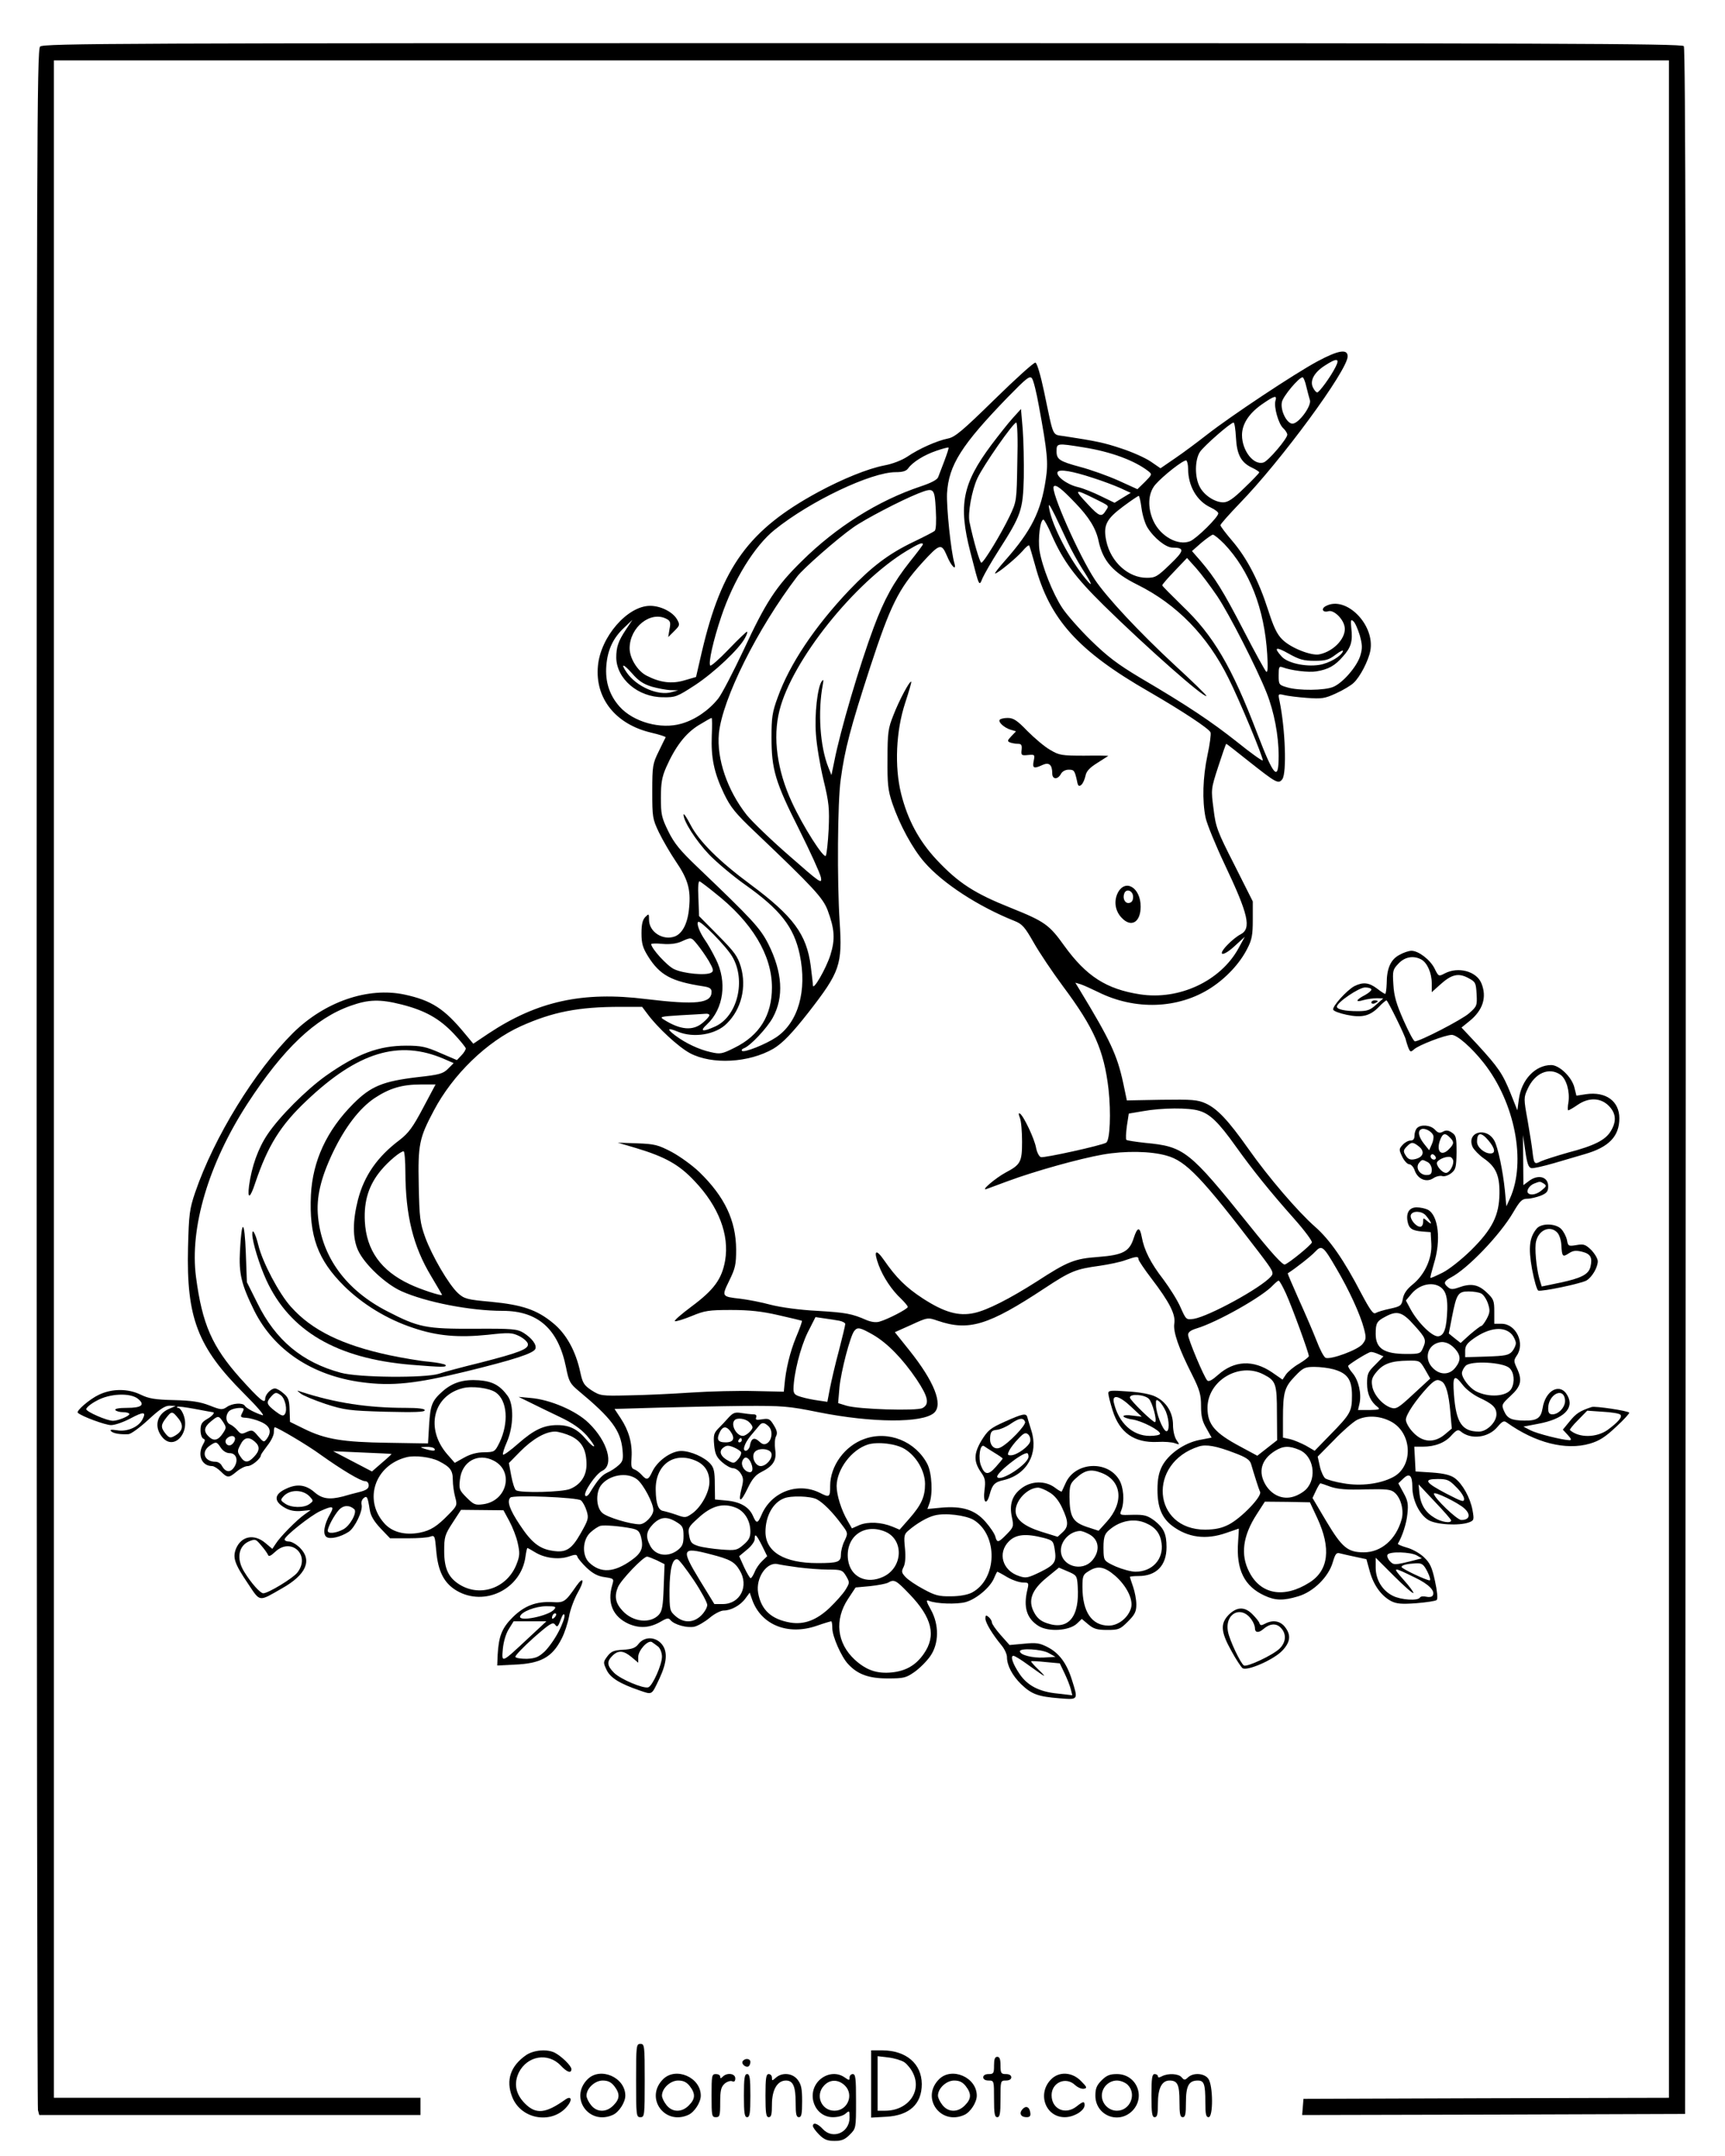
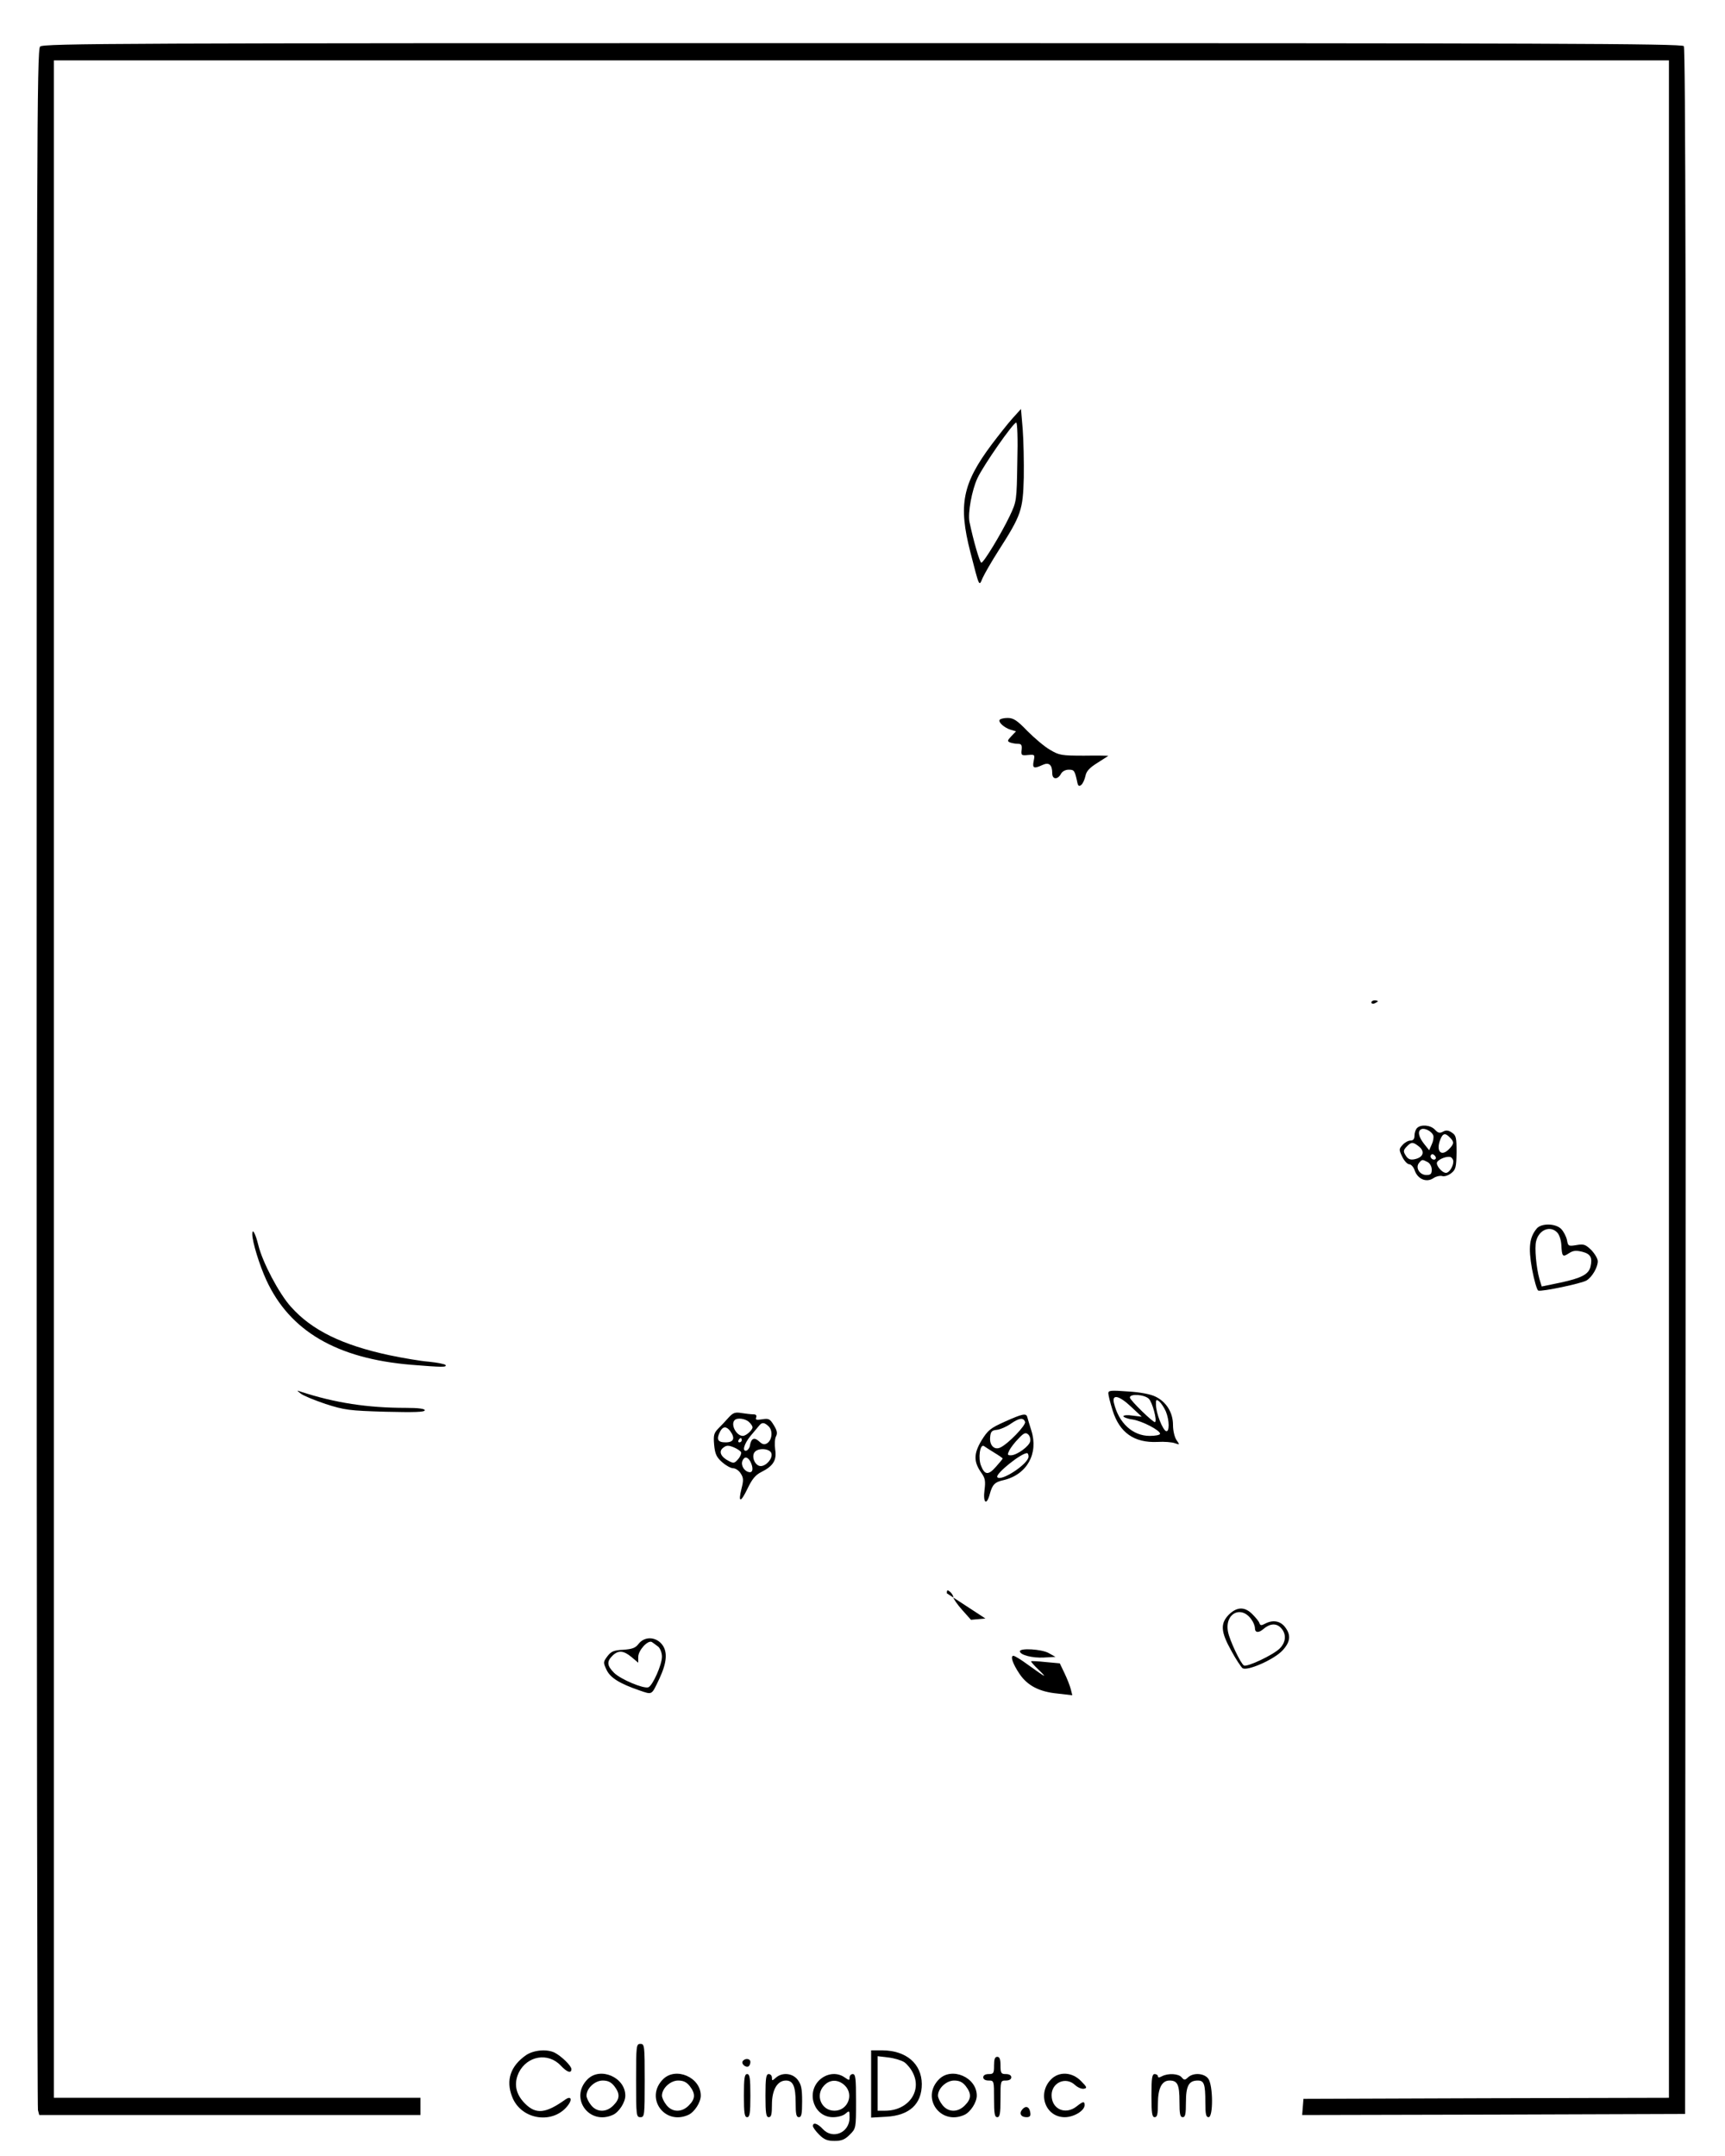
<svg xmlns="http://www.w3.org/2000/svg" version="1.0" width="800pt" height="1000pt" viewBox="0 0 800 1000" preserveAspectRatio="xMidYMid meet">
  <g transform="translate(0,1000) scale(0.1,-0.1)" fill="#000000" stroke="none">
    <path d="M186 9784 c-15 -14 -16 -462 -16 -4782 0 -2622 3 -4777 6 -4789 l6 -23 884 0 884 0 0 40 0 40 -850 0 -850 0 0 4725 0 4725 3745 0 3745 0 0 -4725 0 -4725 -847 -2 -848 -3 -3 -38 -3 -37 888 2 888 3 3 4789 c1 3532 -1 4792 -9 4802 -10 12 -628 14 -3810 14 -3439 0 -3799 -1 -3813 -16z" />
-     <path d="M6110 8324 c-106 -57 -401 -253 -511 -339 -46 -36 -113 -86 -150 -111 l-67 -46 -45 31 c-25 17 -85 44 -134 60 -80 27 -117 35 -268 58 -57 9 -47 -12 -93 207 -16 75 -32 131 -40 134 -7 2 -92 -75 -190 -171 -150 -147 -184 -175 -216 -181 -50 -10 -134 -47 -188 -84 -26 -17 -69 -34 -108 -41 -76 -15 -192 -62 -305 -123 -323 -175 -448 -348 -540 -741 l-27 -117 -55 -16 c-58 -17 -112 -10 -174 22 -42 21 -79 81 -79 127 0 98 98 176 172 136 17 -9 19 -17 13 -47 l-6 -37 28 28 c26 26 27 29 13 54 -20 35 -76 63 -125 63 -105 0 -230 -144 -242 -279 -14 -150 82 -270 246 -309 39 -9 70 -19 68 -22 -2 -3 -16 -32 -32 -65 -28 -57 -30 -67 -30 -185 0 -120 1 -128 31 -191 18 -37 53 -97 78 -134 56 -82 70 -130 62 -214 -6 -73 -31 -122 -68 -135 -55 -19 -118 22 -118 78 0 29 -1 29 -17 13 -13 -13 -18 -34 -18 -76 0 -47 6 -67 30 -106 55 -88 108 -117 258 -140 28 -4 37 -11 37 -25 0 -54 -70 -62 -303 -34 -295 37 -506 -10 -732 -160 l-70 -47 -40 48 c-95 115 -154 153 -279 180 -170 36 -370 -33 -517 -178 -177 -176 -366 -483 -454 -740 -26 -77 -29 -99 -33 -256 -8 -326 45 -462 259 -676 63 -63 99 -105 86 -101 -33 10 -75 32 -82 44 -9 15 -58 12 -83 -6 -21 -14 -27 -14 -80 7 -44 17 -82 23 -165 25 -87 2 -117 7 -154 25 -59 29 -133 29 -194 0 -43 -20 -108 -76 -98 -84 19 -17 128 -57 154 -57 18 0 58 14 90 31 62 33 75 32 55 -6 -19 -35 -72 -57 -117 -49 -27 4 -35 3 -28 -4 10 -11 43 -16 81 -14 12 1 53 31 92 67 53 49 77 65 98 65 l29 -1 -32 -14 c-55 -24 -70 -81 -32 -129 55 -70 137 22 97 109 -6 14 -16 25 -21 25 -6 0 -8 2 -5 5 2 3 39 -2 82 -10 43 -8 80 -15 82 -15 14 0 -1 -18 -26 -32 -24 -14 -30 -24 -30 -52 0 -19 6 -36 13 -39 9 -3 9 -9 -1 -26 -28 -49 -7 -101 42 -101 8 0 26 -11 40 -25 31 -31 37 -31 74 0 17 14 39 25 51 25 19 0 61 35 61 51 0 3 14 23 30 44 17 21 30 48 30 61 0 13 2 24 4 24 12 0 154 -84 211 -126 101 -72 188 -124 208 -124 10 0 17 -8 17 -20 0 -14 -11 -22 -42 -30 -24 -6 -59 -15 -78 -21 -63 -16 -97 -11 -133 21 -40 34 -81 39 -132 14 -56 -26 -56 -59 -1 -89 21 -12 47 -16 75 -13 l42 4 -28 -20 c-37 -26 -115 -105 -134 -136 l-16 -24 -32 27 c-52 44 -111 33 -136 -25 -17 -42 -8 -70 55 -163 58 -87 48 -85 158 -22 112 63 141 130 83 188 -16 16 -39 29 -50 29 -12 0 -21 4 -21 10 0 15 121 111 165 131 59 27 67 24 46 -13 -27 -47 -35 -92 -18 -106 16 -13 65 -2 104 23 29 19 67 99 60 126 -3 10 1 23 9 30 16 13 19 8 29 -55 4 -27 20 -53 50 -85 l44 -46 83 0 c46 0 92 3 104 8 20 7 21 3 27 -64 8 -97 36 -152 95 -187 130 -76 299 8 319 158 3 22 7 40 9 40 2 0 18 -9 36 -20 44 -27 108 -35 154 -20 32 11 39 11 42 -1 3 -8 22 -31 43 -51 28 -26 51 -39 83 -43 44 -7 44 -7 35 -38 -24 -83 4 -146 77 -179 52 -22 98 -19 151 12 27 16 34 16 43 5 18 -21 77 -37 110 -30 17 4 48 22 71 41 22 19 52 34 65 34 34 0 78 24 101 56 l20 27 11 -32 c41 -117 165 -168 299 -122 34 12 65 21 68 21 3 0 5 -15 5 -32 0 -38 42 -133 73 -166 44 -48 96 -67 184 -67 75 0 85 3 124 30 24 17 57 50 73 73 41 58 42 146 3 216 -22 39 -23 47 -9 41 34 -14 128 -17 170 -6 50 14 114 68 132 111 7 17 14 30 15 30 2 0 23 -11 46 -25 24 -14 57 -25 73 -25 27 0 28 -2 21 -32 -20 -82 -4 -135 52 -170 46 -28 141 -22 177 11 l23 22 31 -26 c24 -20 40 -25 87 -25 53 0 60 3 96 39 32 32 39 46 39 79 0 22 -7 59 -15 82 -8 23 -15 44 -15 46 0 2 18 4 40 4 83 0 130 49 130 134 0 62 -13 89 -56 123 -33 24 -46 28 -100 27 -63 -2 -63 -2 -53 23 15 40 10 106 -11 140 -55 91 -203 82 -247 -14 -10 -21 -18 -40 -19 -41 -2 -2 -16 6 -33 19 -44 32 -109 31 -155 -5 -42 -32 -56 -74 -43 -134 9 -42 7 -46 -24 -78 -39 -40 -45 -41 -53 -11 -3 13 -24 44 -46 69 -48 55 -107 74 -206 65 l-63 -6 9 25 c17 44 12 141 -9 183 -55 106 -181 157 -292 117 -91 -32 -159 -125 -159 -218 0 -53 -3 -55 -48 -32 -103 51 -226 4 -271 -104 -17 -39 -23 -40 -39 -3 -18 41 -58 65 -122 71 l-54 5 -1 71 c0 57 -4 76 -20 94 -27 31 -92 60 -136 60 -46 0 -109 -45 -133 -94 -19 -41 -26 -44 -51 -16 -10 11 -25 22 -34 25 -13 4 -15 15 -12 56 4 64 -13 124 -50 180 l-29 44 203 6 c111 3 290 7 397 8 180 1 207 -1 345 -29 250 -50 484 -51 537 -3 43 39 0 146 -114 289 l-68 85 76 34 c76 35 77 35 123 19 144 -49 234 -22 496 151 121 80 145 89 255 104 41 6 95 17 119 26 51 18 61 19 61 4 0 -5 27 -46 60 -89 84 -110 113 -167 106 -209 -6 -38 20 -114 83 -238 35 -70 41 -92 41 -144 0 -48 6 -72 25 -104 l24 -43 -57 -11 c-71 -14 -144 -66 -173 -122 -15 -30 -21 -60 -21 -109 0 -81 20 -130 68 -167 73 -55 157 -66 251 -33 32 11 58 20 58 20 1 0 -1 -27 -3 -60 -10 -131 29 -208 123 -251 50 -23 86 -24 156 -3 70 21 140 89 160 158 12 40 17 46 34 41 11 -3 43 -10 71 -16 l51 -11 16 -58 c18 -64 54 -113 100 -137 25 -12 48 -14 116 -9 47 4 89 10 94 15 6 6 2 42 -8 88 -14 64 -23 84 -52 111 -19 18 -55 38 -79 44 -24 7 -43 15 -41 18 21 36 40 94 44 138 5 46 2 62 -18 98 l-24 44 22 21 c29 29 43 17 43 -38 0 -60 32 -127 74 -153 36 -22 143 -28 189 -11 23 9 24 12 16 57 -11 58 -46 121 -82 148 -19 14 -49 22 -105 26 l-77 5 -3 58 -3 57 39 0 c57 0 104 18 134 53 22 24 30 28 42 18 47 -40 129 -30 171 21 22 26 30 30 43 20 133 -95 274 -130 385 -98 44 13 71 30 122 78 36 33 63 63 61 66 -10 9 -157 31 -174 26 -55 -18 -73 -30 -102 -66 l-32 -39 23 -25 c16 -17 18 -24 8 -24 -34 1 -150 30 -181 46 l-33 17 68 13 c119 22 170 72 136 132 -33 60 -102 25 -115 -60 -8 -46 -26 -58 -86 -57 -59 1 -78 10 -93 45 -12 28 -11 31 31 70 49 45 55 73 28 130 -14 30 -14 35 0 56 40 57 -3 148 -70 148 l-34 0 0 56 c0 52 -3 59 -36 90 -39 37 -73 43 -130 22 -26 -9 -36 -9 -48 1 -23 19 -20 28 13 46 77 40 227 196 289 302 31 53 41 63 65 63 15 0 43 7 62 14 29 12 35 20 35 44 0 45 -48 57 -91 23 l-24 -18 -1 116 -1 116 11 -75 c8 -56 15 -76 28 -78 9 -2 56 9 105 23 48 14 113 33 143 42 111 32 160 82 160 166 0 80 -63 125 -154 112 l-45 -7 -10 40 c-13 48 -70 102 -107 102 -74 0 -138 -68 -150 -158 l-7 -52 -31 78 c-37 92 -57 121 -154 227 l-74 79 37 30 c62 50 82 111 55 176 -23 55 -107 78 -170 45 -28 -15 -29 -14 -47 23 -20 40 -74 82 -107 82 -12 0 -37 -8 -56 -19 -40 -21 -59 -62 -59 -133 -1 -27 -4 -48 -7 -48 -3 0 -20 11 -38 25 -37 28 -65 31 -105 11 -35 -19 -103 -94 -98 -109 2 -7 30 -17 63 -24 71 -15 108 -5 149 37 16 17 32 30 35 30 6 0 90 -171 90 -184 0 -2 5 -17 10 -32 10 -25 12 -25 28 -11 22 20 145 67 175 67 25 0 93 -60 148 -130 145 -184 198 -459 122 -628 l-17 -37 -7 75 c-9 89 -32 198 -48 228 -37 69 -133 41 -101 -29 7 -13 29 -36 50 -51 57 -39 75 -79 74 -163 -1 -102 -33 -166 -132 -264 -45 -44 -102 -89 -132 -104 -30 -15 -55 -26 -56 -24 -2 2 6 31 16 66 34 108 21 224 -28 250 -12 6 -35 11 -52 11 -34 0 -50 -25 -42 -66 6 -32 21 -42 67 -46 l40 -3 3 -54 c4 -68 -31 -144 -87 -189 -26 -21 -41 -42 -45 -66 -6 -32 -10 -35 -59 -46 -29 -6 -59 -15 -67 -20 -11 -7 -25 12 -68 93 -79 152 -144 246 -212 306 -80 70 -218 231 -310 362 -94 133 -144 186 -198 211 -38 17 -62 19 -205 17 l-161 -3 -17 81 c-28 130 -61 200 -202 432 l-20 33 24 -7 c13 -4 50 -21 81 -36 172 -86 373 -79 524 19 72 47 134 114 168 181 22 42 26 64 26 135 l0 85 -85 169 c-80 157 -87 176 -97 260 -12 91 -12 92 22 197 19 58 35 105 37 105 2 0 48 -36 103 -80 129 -102 139 -108 157 -84 21 29 14 233 -13 363 -7 33 -7 34 22 27 16 -4 63 -10 105 -13 69 -5 83 -3 135 21 33 15 70 37 82 49 30 28 68 102 77 148 23 121 -113 258 -206 208 -24 -12 -15 -32 12 -24 23 7 65 -31 74 -68 13 -50 -45 -117 -116 -132 -37 -8 -134 30 -172 69 -25 24 -41 59 -66 137 -43 134 -97 239 -166 320 -30 35 -55 68 -55 73 0 5 40 50 88 100 192 197 502 619 502 683 0 36 -43 29 -140 -23z m84 -26 c-23 -46 -76 -118 -85 -118 -5 0 -13 9 -19 21 -17 31 3 70 52 102 58 38 73 36 52 -5z m-1376 -181 c40 -217 44 -263 32 -340 -22 -149 -67 -239 -188 -376 -30 -34 -51 -61 -47 -61 12 0 97 70 127 104 14 17 28 29 31 26 2 -3 14 -43 27 -90 67 -252 199 -399 530 -589 152 -88 278 -171 284 -188 3 -7 -3 -55 -14 -105 -22 -104 -25 -211 -9 -290 6 -29 46 -127 89 -218 110 -232 125 -297 73 -324 -16 -8 -43 -30 -61 -49 -50 -52 -21 -56 34 -5 l47 43 -29 -53 c-83 -152 -275 -242 -457 -214 -156 24 -249 84 -351 225 -70 98 -91 113 -248 176 -168 67 -243 115 -345 224 -82 88 -134 186 -164 306 -31 125 -24 290 19 421 17 52 30 96 28 98 -7 6 -57 -88 -83 -156 -24 -60 -27 -80 -27 -202 -1 -116 2 -145 22 -205 34 -100 94 -211 149 -274 86 -99 251 -206 419 -273 35 -14 47 -28 88 -100 26 -46 87 -137 136 -203 144 -193 190 -297 211 -477 12 -109 7 -237 -11 -248 -21 -13 -289 -72 -303 -67 -8 3 -18 22 -22 43 -7 41 -58 149 -75 159 -7 4 -7 -2 0 -20 6 -15 10 -64 10 -111 0 -94 -7 -106 -77 -143 -46 -25 -118 -86 -88 -76 11 4 56 21 100 37 127 47 332 104 440 123 103 18 222 16 295 -5 91 -25 163 -101 429 -449 67 -88 70 -95 55 -112 -48 -54 -287 -184 -357 -196 -36 -5 -36 -5 -62 53 -14 33 -51 91 -80 130 -59 76 -89 136 -100 197 -9 48 -20 47 -37 -5 -20 -63 -49 -79 -165 -88 -110 -8 -142 -21 -285 -114 -124 -79 -229 -133 -290 -146 -72 -16 -139 3 -239 68 -78 51 -123 96 -179 177 -39 56 -50 45 -25 -23 21 -56 61 -116 104 -156 17 -17 31 -33 31 -38 0 -9 -92 -57 -131 -68 -16 -5 -38 -2 -60 7 -68 30 -96 35 -229 43 -80 4 -168 16 -215 28 -44 12 -107 24 -140 28 -89 10 -89 10 -53 84 28 57 32 75 32 145 -1 134 -53 244 -170 358 -32 31 -90 73 -129 94 -63 33 -79 37 -160 40 l-90 3 85 -25 c136 -41 200 -77 272 -154 111 -117 161 -248 141 -367 -15 -86 -51 -136 -156 -214 -48 -36 -83 -66 -77 -68 6 -2 41 9 78 24 60 25 79 28 182 28 85 0 142 -6 220 -24 58 -13 107 -25 109 -26 2 -2 -10 -36 -27 -76 -28 -68 -48 -150 -54 -223 l-3 -30 -135 3 c-74 2 -207 -1 -295 -7 -88 -6 -218 -12 -290 -13 -126 -3 -131 -2 -171 23 -36 24 -42 34 -53 85 -21 98 -65 178 -127 228 -74 61 -142 84 -287 98 -112 10 -124 14 -153 40 -43 40 -120 172 -152 259 -24 67 -27 90 -30 241 -4 190 2 219 70 347 88 167 246 320 403 391 149 67 268 90 462 90 l101 0 24 -32 c47 -64 144 -154 198 -183 102 -54 273 -45 387 21 43 26 87 72 163 169 146 188 157 220 144 420 -12 185 -10 554 5 660 19 140 45 239 137 522 94 287 131 361 239 481 84 92 91 94 117 33 19 -47 46 -73 34 -33 -16 56 -37 258 -34 324 8 131 67 224 282 446 87 89 102 101 112 87 7 -9 21 -66 32 -128z m1240 91 c6 -24 13 -52 17 -64 8 -27 -52 -109 -81 -109 -26 0 -57 61 -49 100 5 27 79 115 96 115 4 0 12 -19 17 -42z m-143 -67 c-8 -28 14 -107 36 -127 10 -9 19 -23 19 -30 0 -19 -88 -122 -110 -129 -46 -15 -100 55 -100 127 0 50 31 99 90 141 60 42 74 46 65 18z m-183 -171 c4 -79 24 -116 76 -140 17 -8 32 -18 32 -21 0 -3 -31 -36 -69 -72 -52 -51 -76 -67 -98 -67 -39 0 -89 33 -109 72 -24 45 -23 125 1 162 19 28 142 136 156 136 4 0 9 -31 11 -70z m-707 -45 c127 -20 237 -61 300 -110 19 -15 18 -16 -15 -50 l-35 -34 -88 40 c-49 22 -130 51 -180 64 -92 25 -107 34 -107 71 0 39 1 39 125 19z m-645 -62 c-12 -32 -25 -66 -29 -76 -4 -12 -33 -27 -81 -43 -198 -66 -393 -189 -553 -348 -118 -116 -166 -190 -267 -408 -50 -106 -103 -208 -119 -228 -44 -55 -107 -98 -169 -116 -97 -29 -225 7 -289 79 -47 53 -67 116 -61 190 6 74 32 129 84 177 l37 35 -30 -45 c-36 -54 -45 -81 -45 -131 2 -98 101 -183 217 -183 57 -1 65 2 148 56 91 60 206 169 232 219 9 16 13 29 9 29 -3 0 -42 -37 -85 -82 -43 -45 -82 -79 -85 -75 -10 10 14 118 51 227 56 168 154 328 248 403 165 133 447 267 561 267 32 0 49 5 58 18 21 29 74 62 130 81 29 10 55 17 57 15 2 -2 -7 -29 -19 -61z m1130 -36 c0 -81 40 -151 105 -181 19 -9 35 -21 35 -27 0 -18 -100 -116 -130 -129 -56 -23 -138 22 -171 94 -28 62 -25 127 8 167 36 42 134 119 145 113 4 -3 8 -20 8 -37z m-440 -44 c41 -13 97 -34 124 -46 l50 -23 -38 -23 -37 -23 -62 30 c-34 17 -83 37 -109 43 -51 12 -103 52 -93 70 9 14 68 4 165 -28z m-84 -115 c64 -66 97 -119 109 -178 20 -92 67 -146 180 -202 183 -91 325 -237 422 -433 51 -101 165 -376 159 -382 -3 -3 -56 35 -118 85 -120 95 -230 169 -448 297 -107 64 -153 99 -231 175 -53 52 -113 120 -133 151 -44 67 -93 191 -105 265 -8 55 3 144 18 144 4 0 22 -33 39 -73 53 -120 109 -195 241 -325 204 -200 466 -431 476 -420 2 2 -64 67 -147 143 -167 155 -315 314 -370 396 -74 112 -208 415 -191 433 10 10 36 -10 99 -76z m-646 -33 c3 -53 1 -92 -5 -97 -5 -5 -50 -28 -100 -52 -114 -55 -191 -113 -298 -225 -158 -167 -275 -341 -330 -495 -26 -70 -29 -95 -29 -187 0 -147 17 -206 127 -424 52 -104 98 -205 102 -224 6 -33 -1 -28 -147 100 -85 74 -173 159 -197 189 -90 114 -140 261 -129 378 16 160 178 485 363 728 27 36 184 174 259 227 53 38 222 126 302 158 74 29 76 27 82 -76z m733 54 c76 -38 71 -33 55 -58 -19 -31 -30 -27 -82 29 -67 71 -64 74 27 29z m221 -46 c4 -31 16 -71 27 -89 30 -49 86 -94 117 -94 57 0 55 -14 -12 -78 -59 -57 -68 -62 -108 -62 -85 0 -166 73 -187 169 -16 74 -1 103 78 162 36 27 69 49 72 49 3 0 9 -26 13 -57z m-342 -159 c15 -32 45 -87 67 -122 46 -71 53 -92 16 -47 -73 88 -155 245 -169 325 -5 29 0 23 27 -31 17 -36 44 -92 59 -125z m725 -6 c118 -124 187 -301 200 -513 4 -63 2 -87 -5 -80 -6 6 -53 91 -104 190 -98 189 -133 244 -199 322 l-41 47 43 38 c24 20 49 38 54 38 6 0 29 -19 52 -42z m-1397 -3 c0 -3 -27 -39 -60 -80 -76 -96 -119 -174 -168 -305 -65 -174 -155 -478 -183 -622 l-13 -63 -14 35 c-39 96 -50 259 -26 385 4 22 3 26 -5 15 -20 -28 -34 -154 -27 -245 3 -49 19 -145 35 -212 26 -107 28 -134 24 -230 -3 -59 -9 -114 -13 -122 -9 -16 -106 136 -157 247 -69 148 -90 301 -58 427 58 231 347 593 590 740 56 34 75 41 75 30z m1365 -240 c57 -85 184 -335 229 -448 35 -88 56 -199 56 -293 0 -122 -22 -98 -100 106 -117 307 -203 453 -346 589 -51 50 -94 93 -94 96 0 4 26 34 58 67 l57 60 43 -48 c24 -27 67 -85 97 -129z m661 -181 c12 -44 13 -60 3 -94 -15 -51 -82 -128 -126 -146 -40 -17 -162 -18 -214 -2 -38 11 -39 13 -39 56 0 38 2 43 18 37 40 -15 120 -25 157 -19 55 9 86 26 123 69 38 42 46 71 39 131 -4 37 -2 43 9 33 8 -6 21 -36 30 -65z m-210 -119 c52 0 66 4 99 29 21 16 36 23 33 15 -8 -23 -65 -56 -110 -63 -65 -10 -149 9 -175 40 -38 42 -26 46 34 12 48 -27 69 -33 119 -33z m-3073 -120 c28 -8 67 -15 86 -16 l36 -1 -29 -8 c-63 -19 -164 25 -209 90 -31 45 -17 43 24 -3 30 -35 53 -50 92 -62z m278 -227 c-4 -101 10 -171 56 -268 31 -64 51 -90 146 -180 269 -256 313 -304 335 -361 33 -89 36 -135 13 -209 -21 -65 -81 -168 -81 -140 0 8 -5 48 -10 89 -19 148 -82 232 -280 379 -146 108 -239 201 -278 277 -17 33 -31 54 -32 47 -1 -30 58 -122 119 -186 36 -37 111 -100 166 -139 164 -116 227 -197 254 -325 35 -167 -7 -314 -109 -383 -49 -33 -150 -73 -159 -63 -3 4 1 9 9 12 29 10 107 93 134 142 52 95 45 210 -21 342 -38 74 -73 112 -325 353 -85 81 -111 113 -139 170 -31 63 -34 79 -34 155 0 68 5 96 24 140 43 97 89 157 149 195 31 19 59 35 62 35 3 0 3 -37 1 -82z m15 -730 c172 -135 264 -288 264 -438 0 -130 -58 -223 -174 -280 -58 -29 -66 -30 -110 -20 -54 12 -116 41 -164 77 -41 31 -37 38 11 18 74 -31 177 -14 228 38 67 66 92 168 65 262 -15 50 -29 69 -106 147 l-88 89 -3 84 c-3 53 0 81 6 77 6 -3 38 -27 71 -54z m80 -295 c65 -110 24 -277 -79 -324 -60 -27 -74 -23 -38 10 77 72 94 197 41 302 -16 33 -39 73 -50 88 -25 36 -41 77 -32 85 9 10 130 -113 158 -161z m-162 56 c14 -17 38 -51 53 -76 21 -37 24 -47 12 -54 -22 -15 -130 -5 -173 16 -32 15 -105 95 -106 116 0 3 24 4 53 1 33 -3 65 1 87 11 47 21 45 21 74 -14z m3357 -69 c28 -15 49 -63 49 -111 l0 -41 40 36 c52 47 84 54 129 30 34 -18 36 -22 39 -75 3 -54 1 -57 -35 -89 -34 -30 -228 -130 -251 -130 -6 0 -29 44 -53 98 -33 75 -44 112 -47 165 -4 64 -3 70 24 98 29 31 69 38 105 19z m-231 -140 c0 -5 -13 -16 -29 -25 -43 -22 -48 -36 -9 -24 18 5 46 9 63 9 l30 -1 -33 -29 c-27 -25 -41 -30 -85 -30 -59 0 -97 8 -97 21 0 19 102 89 131 89 16 0 29 -4 29 -10z m-4498 -69 c110 -28 175 -65 241 -134 31 -33 57 -65 57 -70 0 -6 -9 -21 -21 -33 l-20 -21 -77 33 c-66 29 -88 34 -158 34 -127 0 -227 -37 -373 -140 -91 -65 -215 -189 -270 -271 -44 -65 -74 -150 -86 -239 -8 -65 5 -59 29 14 58 172 117 267 238 381 238 226 428 283 636 194 l46 -20 -26 -26 c-23 -23 -40 -28 -141 -39 -161 -19 -217 -42 -298 -123 -124 -124 -189 -266 -197 -423 -9 -191 31 -301 154 -423 85 -84 199 -154 320 -194 112 -38 210 -46 347 -32 98 11 112 10 145 -6 20 -10 38 -26 40 -36 5 -24 -40 -41 -223 -88 -82 -20 -168 -43 -190 -51 -64 -20 -373 -18 -455 5 -178 48 -302 151 -386 322 l-49 98 -5 136 c-6 155 -19 161 -27 11 -6 -108 6 -157 67 -281 92 -182 268 -299 497 -330 141 -19 251 -7 485 50 224 55 313 84 321 105 7 19 -17 50 -55 74 -30 18 -50 20 -228 19 -225 -1 -259 6 -404 81 -191 98 -303 251 -321 438 -9 90 12 179 69 299 56 117 123 204 192 251 71 47 129 64 216 64 l68 0 -58 -109 c-47 -89 -67 -116 -108 -148 -104 -78 -165 -166 -194 -278 -25 -99 -25 -177 0 -233 29 -65 128 -158 202 -191 114 -51 319 -91 469 -91 164 0 258 -84 294 -262 13 -66 19 -76 57 -108 154 -128 196 -184 205 -274 4 -45 2 -54 -18 -72 -13 -12 -37 -28 -54 -35 -26 -13 -43 -33 -81 -95 -7 -11 -15 -16 -19 -12 -13 12 48 102 78 116 56 27 25 137 -63 222 -58 57 -180 109 -270 116 l-55 5 55 -27 c30 -15 92 -45 138 -67 57 -27 95 -54 123 -85 21 -25 37 -48 34 -50 -3 -3 -19 11 -36 31 -40 48 -77 67 -134 67 -63 0 -108 -21 -182 -86 -35 -31 -67 -54 -70 -51 -3 4 5 30 18 59 31 72 33 174 3 214 -36 49 -70 67 -133 72 -71 5 -121 -10 -167 -50 -51 -45 -58 -64 -64 -158 l-5 -85 -185 3 c-210 3 -291 16 -390 65 l-65 32 -2 55 c-1 46 -6 59 -28 77 -14 13 -32 23 -40 23 -18 0 -45 -28 -45 -47 0 -27 -24 -7 -116 95 -130 146 -176 249 -205 469 -30 228 58 525 238 803 167 257 315 397 479 455 84 30 137 31 236 6z m1428 -50 c0 -5 -14 -21 -31 -35 -45 -38 -102 -34 -179 14 -23 14 -19 15 75 21 55 3 108 6 118 7 9 1 17 -2 17 -7z m3947 -276 c28 -20 44 -78 37 -127 -4 -21 -4 -38 -1 -38 3 0 23 11 43 25 52 36 107 34 145 -4 34 -35 37 -72 9 -118 -25 -41 -76 -67 -198 -99 -53 -15 -109 -33 -125 -40 -31 -16 -33 -14 -40 46 -2 19 -12 83 -22 141 -19 104 -19 108 0 149 33 73 99 102 152 65z m-1676 -167 c50 -14 91 -54 170 -165 78 -109 158 -209 271 -336 48 -54 85 -104 82 -110 -6 -14 -104 -94 -125 -102 -10 -4 -62 53 -166 183 -278 346 -301 364 -481 381 -45 5 -85 11 -88 14 -4 3 -2 32 2 64 l9 58 65 11 c88 16 214 17 261 2z m1343 -139 c30 -36 33 -59 8 -59 -28 0 -62 29 -62 54 0 45 19 47 54 5z m-5024 -146 c1 -201 36 -344 120 -483 27 -46 50 -84 50 -86 0 -7 -102 26 -151 50 -132 62 -200 157 -207 291 -5 96 19 170 75 237 35 42 90 88 105 88 4 0 8 -44 8 -97z m5280 -53 c13 -9 12 -13 -9 -30 -23 -20 -52 -26 -64 -14 -10 10 5 35 27 44 28 11 28 11 46 0z m-548 -147 c27 -32 33 -49 10 -29 -22 19 -22 19 -22 -2 0 -12 -6 -22 -13 -22 -21 0 -50 37 -44 55 8 20 50 19 69 -2z m-414 -247 c59 -100 110 -212 127 -276 12 -45 11 -52 -6 -74 -21 -27 -146 -73 -171 -64 -8 3 -27 39 -42 79 -16 41 -53 127 -83 193 -29 65 -52 119 -51 120 35 22 109 80 127 100 31 33 38 27 99 -78z m-234 -116 c29 -64 106 -275 106 -290 0 -4 -20 -20 -45 -35 -25 -14 -52 -37 -61 -50 l-16 -24 -49 34 c-87 59 -175 55 -250 -12 -27 -24 -43 -33 -50 -26 -15 15 -89 191 -89 212 0 12 12 21 38 29 97 29 309 149 356 201 11 11 22 21 26 21 4 0 19 -27 34 -60z m733 13 c11 -17 16 -44 15 -86 -3 -88 -14 -121 -41 -125 -27 -4 -93 60 -129 125 l-22 41 26 31 c44 53 121 60 151 14z m173 -13 c10 -5 24 -26 31 -47 10 -31 9 -41 -6 -70 -10 -18 -21 -33 -25 -33 -4 0 -27 -18 -52 -39 l-44 -40 -28 22 -27 22 15 77 c21 107 28 118 77 118 22 0 49 -4 59 -10z m-311 -147 c55 -61 57 -68 39 -108 -10 -23 -16 -25 -74 -25 -105 0 -144 25 -144 93 0 50 5 59 45 80 55 30 79 22 134 -40z m-2666 21 c15 -3 27 -10 27 -15 0 -6 -13 -60 -29 -122 -17 -62 -35 -141 -42 -176 l-12 -63 -41 6 c-23 3 -58 10 -78 16 -32 9 -38 15 -38 38 1 70 32 192 65 260 l37 73 41 -6 c23 -3 54 -8 70 -11z m156 -65 c67 -39 137 -111 202 -207 54 -81 61 -115 27 -133 -27 -14 -295 -6 -352 11 l-39 12 6 72 c7 74 50 240 69 263 15 19 27 16 87 -18z m2964 0 c9 -12 17 -29 17 -39 0 -10 -8 -27 -17 -38 -16 -18 -32 -21 -118 -24 l-100 -3 0 30 c0 23 9 35 40 57 74 52 143 58 178 17z m-265 -65 c27 -31 28 -54 1 -88 -27 -34 -71 -35 -104 -1 -38 37 -29 96 18 115 30 12 58 3 85 -26z m-355 -25 l23 -10 -38 -39 c-34 -33 -38 -43 -38 -87 0 -48 16 -84 50 -110 12 -10 5 -12 -38 -13 l-54 0 7 30 c10 46 -4 107 -32 141 -14 16 -23 32 -20 35 14 14 94 63 104 63 7 1 23 -4 36 -10z m216 -71 l24 -42 -78 -72 c-71 -66 -80 -71 -105 -63 -40 14 -80 61 -86 100 -5 28 -1 41 21 67 31 37 68 50 145 51 54 1 55 0 79 -41z m391 7 c22 -20 26 -64 10 -95 -20 -38 -107 -44 -167 -12 -29 16 -63 60 -63 83 0 9 8 25 17 34 24 25 173 17 203 -10z m-816 -6 c65 -18 86 -48 86 -121 0 -75 -6 -86 -103 -185 l-70 -72 -41 24 c-23 12 -56 26 -73 30 l-33 7 0 88 c0 122 7 146 55 196 38 40 46 44 91 44 27 0 66 -5 88 -11z m-324 -24 c57 -29 62 -43 62 -179 l1 -126 -46 -36 -46 -36 -78 42 c-120 64 -153 103 -153 180 0 126 147 214 260 155z m924 -49 c14 -19 47 -44 73 -57 65 -30 83 -47 83 -79 0 -36 -44 -80 -81 -80 -78 0 -106 40 -116 171 -7 89 1 97 41 45z m-97 16 c19 -12 32 -58 39 -140 l7 -78 -32 -27 c-49 -41 -103 -38 -147 9 -19 19 -34 46 -34 59 0 24 47 93 103 153 32 33 43 37 64 24z m-4387 -51 c53 -38 60 -140 17 -231 -22 -44 -23 -45 -72 -46 -33 0 -65 -9 -93 -25 l-43 -24 -35 40 c-102 118 -66 271 71 306 44 12 126 1 155 -20z m-997 -13 c20 -16 31 -68 18 -87 -7 -11 -16 -8 -45 14 -40 31 -43 40 -19 67 19 21 24 22 46 6z m5955 -20 c4 -31 -28 -68 -58 -68 -15 0 -20 7 -20 28 0 64 71 101 78 40z m-6618 4 c34 -28 17 -42 -51 -42 -38 0 -58 -4 -54 -10 3 -5 19 -10 36 -10 16 0 29 -4 29 -9 0 -9 -53 -31 -76 -31 -28 0 -124 42 -124 54 0 7 21 25 48 39 60 34 156 38 192 9z m490 -48 c0 -3 -4 -13 -9 -22 -7 -14 -4 -17 20 -18 16 -1 47 -9 69 -19 43 -19 52 -45 27 -79 -13 -17 -15 -16 -40 13 -24 29 -28 30 -53 19 -23 -11 -28 -10 -43 8 -9 11 -24 23 -33 27 -11 4 -18 17 -18 31 0 14 8 30 18 35 18 11 62 15 62 5z m6384 -25 c12 -10 -8 -34 -58 -71 -52 -37 -134 -38 -175 -1 -3 2 14 23 38 47 l42 43 72 -5 c40 -2 76 -8 81 -13z m-6686 -19 c26 -33 19 -60 -20 -81 -18 -10 -24 -8 -40 11 -23 29 -23 41 3 74 25 32 28 32 57 -4z m207 -16 c15 -24 15 -27 0 -50 -22 -34 -42 -40 -65 -19 -27 25 -25 45 8 72 34 28 36 28 57 -3z m5411 5 c104 -50 112 -211 13 -261 -60 -31 -148 -42 -228 -28 -38 6 -76 17 -85 23 -8 7 -20 32 -25 56 l-10 45 76 77 c41 43 89 84 106 93 44 22 103 20 153 -5z m-3798 -70 c51 -25 72 -64 72 -132 0 -52 -27 -93 -76 -113 -35 -15 -230 -20 -251 -6 -6 4 -16 34 -22 67 l-11 59 52 53 c58 59 118 93 162 93 16 0 50 -10 74 -21z m-1558 -13 c0 -7 -6 -19 -14 -25 -19 -16 -41 10 -24 27 16 16 38 15 38 -2z m92 -13 c24 -21 23 -42 -4 -70 -27 -29 -44 -29 -63 1 -15 22 -15 27 0 55 17 35 39 39 67 14z m-158 -28 c10 -15 26 -25 41 -25 31 0 42 -33 21 -65 -18 -27 -40 -24 -57 6 -5 11 -18 19 -29 19 -52 0 -69 45 -28 74 30 21 33 20 52 -9z m3172 -6 c54 -33 94 -102 94 -162 0 -60 -17 -97 -74 -162 l-44 -50 -33 14 c-52 21 -111 24 -152 8 l-36 -16 -20 35 c-29 49 -51 119 -51 162 1 77 69 168 145 192 46 14 131 4 171 -21z m1529 -18 c54 -20 71 -32 77 -51 15 -51 35 -115 42 -130 9 -21 -87 -121 -145 -151 -33 -17 -61 -23 -109 -24 -246 0 -270 310 -30 386 34 11 82 2 165 -30z m-3710 19 c7 -11 -9 -11 -45 0 -24 8 -24 8 7 9 17 1 35 -3 38 -9z m4011 -5 c65 -27 83 -128 32 -182 -12 -13 -39 -29 -60 -35 -49 -15 -99 7 -128 54 -37 61 -21 119 44 159 37 23 65 24 112 4z m-4210 -19 c1 0 -19 -19 -45 -41 l-46 -40 -90 47 -90 47 135 -6 c74 -3 136 -6 136 -7z m219 -33 c53 -27 65 -43 65 -87 0 -23 5 -58 11 -80 10 -37 9 -40 -28 -78 -56 -58 -86 -77 -137 -87 -69 -13 -129 3 -165 45 -96 109 -42 268 104 305 39 10 112 1 150 -18z m255 2 c95 -49 62 -187 -49 -202 -37 -5 -44 -2 -77 31 -34 34 -36 40 -31 83 9 85 84 126 157 88z m934 1 c44 -18 66 -52 66 -100 0 -47 -38 -116 -80 -146 -29 -20 -32 -21 -73 -6 -23 8 -51 16 -62 18 -22 4 -33 33 -34 96 -3 116 82 180 183 138z m1883 -57 c96 -36 107 -138 25 -228 l-37 -41 -55 18 c-65 22 -79 47 -80 138 0 53 3 63 28 86 42 39 70 46 119 27z m-2152 -31 c29 -23 75 -110 75 -142 0 -26 -38 -66 -64 -66 -43 0 -152 33 -173 53 -28 25 -31 91 -7 126 36 50 123 66 169 29z m3798 -35 c21 -20 37 -45 37 -55 0 -17 -10 -13 -82 24 -99 52 -109 68 -40 68 43 0 53 -4 85 -37z m-582 1 c33 -11 74 -15 161 -12 102 2 119 0 137 -16 29 -26 43 -84 31 -124 -26 -93 -95 -152 -175 -152 -75 0 -101 22 -174 144 l-64 108 16 34 c9 19 18 34 21 34 2 0 23 -7 47 -16z m559 -156 c0 -15 -45 -8 -77 12 -42 25 -64 60 -70 112 l-4 43 75 -80 c42 -44 76 -83 76 -87z m-1863 130 c23 -13 44 -39 59 -72 30 -64 30 -87 2 -113 l-23 -21 -77 24 c-79 25 -118 57 -118 96 0 49 55 107 104 108 10 0 34 -10 53 -22z m-3430 -20 c17 -19 17 -20 -2 -34 -25 -19 -85 -18 -113 2 -22 15 -22 17 -7 34 30 33 91 32 122 -2z m5355 -55 c31 -29 23 -53 -15 -53 -20 0 -127 103 -127 122 0 13 113 -42 142 -69z m-4098 38 c9 -7 21 -30 27 -50 10 -33 7 -41 -28 -103 -42 -74 -68 -91 -130 -81 -61 9 -98 38 -152 120 -48 72 -61 110 -44 127 13 13 310 1 327 -13z m1094 5 c30 -16 74 -60 117 -119 28 -37 28 -39 12 -73 -10 -19 -17 -48 -17 -63 0 -36 -12 -41 -109 -41 -154 0 -241 52 -241 145 0 72 34 135 85 155 32 14 124 11 153 -4z m2321 -87 c65 -140 53 -243 -36 -299 -118 -75 -227 -56 -280 50 -41 79 -29 167 35 266 l38 59 105 -1 104 -2 34 -73z m-4466 41 c15 -14 -20 -78 -52 -94 -34 -18 -71 -21 -71 -6 0 17 30 73 53 98 20 21 48 22 70 2z m1772 6 c39 -17 65 -60 65 -110 0 -26 -7 -40 -32 -61 -30 -26 -37 -27 -103 -22 -38 3 -86 10 -106 16 -31 10 -37 16 -43 49 -6 35 -3 40 40 79 64 60 118 74 179 49z m-1053 -61 c15 -28 33 -73 39 -102 10 -45 10 -59 -5 -97 -42 -110 -166 -156 -264 -96 -52 32 -72 74 -72 156 0 65 3 76 39 131 l39 60 98 -1 99 -1 27 -50z m2154 5 c114 -71 109 -275 -9 -337 -20 -10 -57 -17 -97 -17 -55 -1 -74 4 -127 33 -34 18 -71 43 -83 56 -19 20 -20 26 -10 46 8 15 11 45 7 87 -6 58 -4 66 16 83 38 33 88 62 121 70 49 13 145 1 182 -21z m-1378 -10 c28 -17 32 -25 32 -64 0 -36 -5 -48 -26 -65 -46 -36 -105 -27 -129 20 -22 42 -18 67 14 100 34 34 64 37 109 9z m2175 -4 c45 -19 68 -48 74 -94 10 -74 -43 -132 -121 -132 -20 0 -60 11 -91 24 -52 24 -55 27 -57 63 -2 69 2 88 29 109 49 41 113 53 166 30z m-2384 -25 c29 -6 36 -12 44 -40 12 -50 3 -74 -45 -108 -80 -57 -142 -61 -195 -11 -35 33 -32 106 5 140 15 14 36 28 47 31 21 4 87 -1 144 -12z m1176 -15 c88 -37 83 -166 -8 -209 -78 -37 -153 -2 -164 78 -14 106 73 172 172 131z m944 -11 c48 -24 55 -77 17 -122 -49 -57 -146 -26 -146 46 0 45 42 88 88 90 7 1 26 -6 41 -14z m-1515 -54 l24 -49 -23 -22 c-13 -12 -29 -35 -35 -51 -7 -16 -15 -29 -19 -29 -3 0 -17 23 -30 51 l-23 51 36 30 c20 16 36 38 36 49 0 29 7 23 34 -30z m1306 36 c42 -11 45 -15 51 -51 10 -60 2 -73 -66 -107 -58 -28 -67 -30 -99 -19 -77 25 -101 107 -47 161 33 33 79 37 161 16z m-3627 -37 c14 -16 27 -35 30 -42 3 -9 13 -5 34 15 74 69 165 -17 102 -97 -20 -26 -135 -96 -158 -96 -14 0 -56 47 -88 99 -39 62 -27 124 27 144 25 9 27 8 53 -23z m2082 -39 c90 -23 112 -35 135 -74 45 -73 3 -157 -78 -157 l-39 0 -68 111 c-88 145 -84 155 50 120z m3275 -5 l24 -14 -39 -10 c-88 -22 -92 -22 -110 -2 -9 10 -14 24 -10 29 9 16 105 13 135 -3z m-3524 -23 l36 -18 -4 -106 c-3 -87 -7 -111 -22 -128 -39 -43 -120 -35 -168 17 -34 36 -40 68 -22 111 14 33 117 141 135 141 5 0 25 -8 45 -17z m172 -93 c34 -51 62 -103 62 -114 0 -12 -13 -34 -28 -49 -36 -35 -81 -36 -119 -3 -27 24 -28 27 -28 123 1 98 14 148 38 140 7 -2 40 -45 75 -97z m3337 -59 c2 3 -18 31 -46 62 -54 61 -51 61 53 10 65 -31 96 -63 82 -84 -3 -6 -17 -8 -29 -5 -13 3 -27 2 -30 -4 -10 -16 -87 -11 -125 8 -49 24 -80 75 -80 131 l0 46 85 -85 c46 -46 87 -82 90 -79z m-2852 119 c40 -5 101 -10 137 -10 62 0 67 -2 84 -30 17 -30 17 -31 -3 -64 -11 -18 -45 -56 -74 -84 -61 -57 -117 -78 -181 -68 -88 15 -136 58 -150 138 -12 69 40 146 92 133 13 -3 56 -10 95 -15z m2917 -20 c11 -22 16 -40 10 -40 -15 0 -130 54 -130 62 0 9 27 15 67 17 28 1 35 -4 53 -39z m-1622 -66 c10 -144 -43 -207 -142 -173 -30 10 -46 24 -60 50 -30 55 -12 105 60 163 l55 45 42 -18 c40 -17 42 -20 45 -67z m174 47 c53 -47 83 -108 74 -147 -12 -46 -59 -84 -104 -84 -79 0 -122 64 -122 180 0 50 3 57 28 72 43 28 74 22 124 -21z m-954 -85 c105 -109 125 -193 66 -277 -36 -52 -82 -79 -147 -86 -70 -7 -119 10 -173 59 -83 77 -95 185 -31 282 l35 53 66 6 c37 4 74 11 84 16 29 17 37 13 100 -53z" />
    <path d="M4697 8061 c-21 -23 -65 -79 -99 -124 -135 -181 -154 -279 -98 -497 43 -167 40 -161 57 -121 8 18 41 76 75 129 105 164 112 187 116 337 1 72 -1 172 -5 224 l-8 94 -38 -42z m21 -203 c-3 -183 -3 -183 -36 -253 -39 -81 -120 -215 -131 -215 -7 0 -37 103 -55 190 -8 41 11 146 37 202 28 60 166 258 180 258 5 0 8 -76 5 -182z" />
    <path d="M4636 6661 c-7 -11 22 -37 52 -46 l24 -7 -22 -23 c-19 -20 -19 -23 -5 -29 9 -3 25 -6 36 -6 16 0 19 -6 17 -27 -3 -26 -1 -28 29 -25 32 3 33 2 27 -27 -7 -34 0 -38 41 -19 30 14 45 1 45 -39 0 -29 25 -30 40 -3 6 12 21 20 36 20 25 0 28 -3 39 -53 4 -23 9 -26 19 -18 8 6 16 25 20 42 4 22 19 38 56 61 27 17 50 32 50 32 0 1 -51 2 -112 1 -105 0 -116 2 -158 27 -25 14 -72 54 -105 87 -48 50 -65 61 -92 61 -17 0 -34 -4 -37 -9z" />
-     <path d="M5184 5859 c-19 -38 -13 -84 18 -116 44 -47 88 -21 88 52 0 88 -71 131 -106 64z m71 -19 c0 -16 -6 -26 -18 -28 -19 -4 -32 20 -23 44 9 25 41 13 41 -16z" />
    <path d="M6360 5350 c0 -5 7 -7 15 -4 8 4 15 8 15 10 0 2 -7 4 -15 4 -8 0 -15 -4 -15 -10z" />
    <path d="M1170 4276 c0 -36 33 -143 65 -213 109 -237 327 -364 670 -393 148 -12 168 -12 161 -1 -3 4 -37 11 -76 15 -39 3 -121 17 -183 30 -220 47 -361 116 -458 225 -55 61 -132 207 -151 286 -13 53 -28 81 -28 51z" />
    <path d="M1395 3536 c11 -9 62 -30 115 -48 88 -28 108 -31 278 -36 132 -3 182 -2 182 7 0 7 -29 11 -88 11 -177 0 -328 23 -487 75 -20 7 -20 7 0 -9z" />
    <path d="M6572 4768 c-7 -7 -12 -22 -12 -35 0 -16 -6 -23 -18 -23 -11 0 -27 -9 -37 -20 -17 -19 -18 -22 -2 -55 9 -19 24 -35 32 -35 9 0 21 -13 26 -29 14 -40 54 -57 86 -36 13 9 32 13 42 10 10 -3 28 3 42 14 20 16 23 27 24 96 0 69 -2 79 -22 92 -16 11 -27 12 -41 4 -15 -8 -23 -6 -37 9 -20 22 -65 26 -83 8z m75 -34 c3 -9 0 -27 -7 -42 l-12 -27 -24 30 c-26 33 -31 61 -11 68 16 6 47 -11 54 -29z m77 -10 c21 -20 20 -30 -5 -55 -35 -35 -60 -9 -40 44 12 31 23 34 45 11z m-143 -42 c28 -23 20 -49 -17 -58 -20 -5 -31 -2 -41 11 -17 24 -16 30 3 49 20 20 27 20 55 -2z m76 -58 c-9 -9 -28 6 -21 18 4 6 10 6 17 -1 6 -6 8 -13 4 -17z m83 -11 c0 -23 -19 -53 -34 -53 -19 0 -49 37 -41 50 9 15 47 29 63 23 6 -3 12 -12 12 -20z m-119 -3 c11 -6 19 -21 19 -35 0 -20 -5 -25 -25 -25 -31 0 -52 34 -34 56 14 17 15 17 40 4z" />
    <path d="M7128 4303 c-35 -41 -41 -88 -23 -189 10 -53 23 -98 29 -100 16 -6 201 33 224 47 26 16 52 61 52 89 0 12 -14 35 -30 52 -27 26 -35 29 -69 23 -37 -6 -39 -5 -44 24 -4 17 -16 40 -27 51 -26 26 -90 27 -112 3z m95 -21 c9 -10 17 -35 18 -57 3 -54 6 -57 35 -38 20 13 33 14 62 7 39 -10 48 -27 38 -70 -9 -35 -42 -52 -139 -73 l-87 -18 -11 36 c-14 50 -23 144 -15 174 13 54 67 75 99 39z" />
    <path d="M5140 3538 c0 -9 9 -45 20 -80 32 -103 100 -151 208 -146 31 2 68 -1 81 -6 23 -8 23 -8 7 15 -9 14 -16 43 -16 70 0 57 -31 107 -81 131 -21 11 -72 21 -127 24 -79 6 -92 5 -92 -8z m188 -26 c16 -16 39 -99 29 -108 -6 -6 -117 102 -117 114 0 19 68 14 88 -6z m-81 -38 l48 -45 -42 5 c-24 4 -43 2 -43 -3 0 -4 19 -12 43 -15 44 -7 127 -50 127 -66 0 -6 -22 -10 -48 -10 -79 0 -144 60 -166 153 -10 42 24 35 81 -19z m160 -21 c17 -42 17 -96 1 -91 -16 6 -47 84 -47 122 -1 25 1 27 16 15 9 -8 22 -28 30 -46z" />
    <path d="M3379 3425 c-13 -15 -35 -38 -48 -51 -20 -21 -23 -30 -19 -76 4 -42 11 -57 37 -80 17 -15 40 -28 51 -28 11 0 27 -11 35 -24 13 -20 14 -31 4 -70 -17 -68 -4 -67 28 0 21 44 37 63 63 76 56 28 73 55 65 105 -3 23 -2 51 4 61 7 14 5 27 -10 51 -18 30 -24 33 -54 28 -27 -4 -33 -3 -28 9 3 9 -1 14 -13 14 -11 0 -35 3 -55 6 -29 5 -39 2 -60 -21z m95 -21 c9 -8 16 -19 16 -24 0 -13 -30 -40 -45 -40 -30 0 -58 53 -38 73 12 13 51 7 67 -9z m91 -20 c20 -20 16 -63 -7 -78 -13 -8 -22 -6 -38 9 -22 20 -36 14 -42 -19 -1 -11 -9 -21 -15 -24 -23 -7 -13 30 17 67 17 20 35 42 41 49 13 16 24 15 44 -4z m-179 -21 c25 -34 17 -53 -21 -53 -37 0 -44 14 -25 51 13 24 29 24 46 2z m54 -43 c0 -5 -5 -10 -11 -10 -5 0 -7 5 -4 10 3 6 8 10 11 10 2 0 4 -4 4 -10z m-3 -56 c2 -6 -4 -21 -14 -32 -16 -19 -21 -20 -42 -9 -38 19 -50 45 -27 62 15 12 24 12 49 2 17 -7 32 -18 34 -23z m141 -7 c5 -23 -25 -57 -50 -57 -26 0 -45 44 -28 65 18 22 74 16 78 -8z m-98 -36 c15 -30 12 -53 -6 -49 -23 4 -39 32 -31 52 9 22 24 20 37 -3z" />
    <path d="M4660 3406 c-67 -30 -78 -39 -108 -87 -37 -62 -37 -99 -1 -150 18 -25 20 -39 15 -79 -8 -60 9 -76 24 -21 12 45 23 57 65 66 108 26 162 123 128 230 -9 28 -17 56 -19 63 -5 18 -22 15 -104 -22z m94 -1 c5 -15 -77 -101 -115 -119 -27 -13 -51 10 -47 48 2 26 8 32 31 34 16 2 44 14 64 28 41 28 59 30 67 9z m24 -89 c-3 -23 -62 -66 -90 -66 -16 0 -17 3 -7 23 6 12 25 37 42 54 24 26 33 30 44 21 8 -6 13 -20 11 -32z m-165 -55 c20 -12 37 -24 37 -26 0 -2 -14 -19 -31 -38 -35 -40 -52 -39 -69 4 -15 35 -5 103 13 92 7 -5 29 -19 50 -32z m157 -17 c0 -34 -130 -119 -145 -95 -9 15 110 111 138 111 4 0 7 -7 7 -16z" />
-     <path d="M2673 2644 c-52 -75 -57 -78 -111 -75 -76 4 -130 -17 -184 -70 -50 -50 -65 -87 -70 -174 l-2 -50 79 4 c123 5 176 34 220 121 13 25 28 71 34 102 5 31 24 82 41 112 32 56 27 78 -7 30z m-103 -109 c-25 -30 -166 -59 -158 -32 7 22 72 47 122 47 42 0 47 -2 36 -15z m2 -37 c-7 -7 -12 -8 -12 -2 0 14 12 26 19 19 2 -3 -1 -11 -7 -17z m19 -65 c-16 -32 -45 -73 -64 -92 -29 -27 -43 -33 -84 -35 -26 0 -50 3 -53 9 -2 5 36 45 84 88 76 67 90 75 100 62 10 -14 14 -11 26 22 9 24 15 32 18 21 2 -9 -10 -43 -27 -75z m-145 -35 c-121 -113 -120 -113 -114 -46 3 33 14 70 27 91 l23 37 76 0 76 0 -88 -82z" />
    <path d="M5699 2511 c-40 -41 -38 -79 11 -167 21 -39 45 -75 52 -81 20 -16 146 39 186 82 37 40 40 72 11 109 -22 28 -56 34 -92 15 -17 -9 -22 -9 -26 2 -2 8 -17 26 -32 41 -36 37 -72 36 -110 -1z m105 -23 c9 -12 16 -30 16 -40 0 -21 17 -23 39 -4 30 26 59 28 80 7 28 -28 26 -67 -4 -97 -30 -30 -151 -87 -166 -79 -16 10 -67 118 -74 157 -16 85 62 124 109 56z" />
-     <path d="M4570 2493 c0 -20 33 -74 76 -126 13 -16 24 -40 24 -53 0 -39 25 -86 66 -126 49 -47 79 -57 176 -65 90 -7 89 -9 59 86 -24 77 -60 125 -114 152 -35 18 -52 21 -108 15 l-67 -6 -41 46 c-23 26 -41 52 -41 59 0 7 -7 18 -15 25 -12 10 -15 9 -15 -7z m293 -160 l32 -18 -54 -3 c-53 -3 -111 12 -111 29 0 16 100 10 133 -8z m-95 -55 c85 -61 91 -64 49 -23 -21 20 -37 38 -35 40 2 1 32 0 68 -4 l65 -6 22 -46 c12 -25 25 -58 29 -74 l7 -28 -69 8 c-84 8 -139 37 -175 90 -32 47 -45 85 -29 85 6 0 37 -19 68 -42z" />
+     <path d="M4570 2493 l-67 -6 -41 46 c-23 26 -41 52 -41 59 0 7 -7 18 -15 25 -12 10 -15 9 -15 -7z m293 -160 l32 -18 -54 -3 c-53 -3 -111 12 -111 29 0 16 100 10 133 -8z m-95 -55 c85 -61 91 -64 49 -23 -21 20 -37 38 -35 40 2 1 32 0 68 -4 l65 -6 22 -46 c12 -25 25 -58 29 -74 l7 -28 -69 8 c-84 8 -139 37 -175 90 -32 47 -45 85 -29 85 6 0 37 -19 68 -42z" />
    <path d="M2962 2376 c-15 -20 -30 -25 -72 -28 -44 -2 -56 -8 -73 -30 -20 -27 -20 -29 -4 -63 17 -37 61 -64 154 -96 59 -20 54 -23 91 55 35 75 39 125 12 159 -29 36 -80 38 -108 3z m91 -14 c9 -8 17 -29 17 -46 0 -37 -43 -134 -63 -142 -22 -8 -129 37 -159 67 -33 33 -35 52 -8 79 27 27 52 25 89 -6 l31 -26 0 27 c0 30 44 79 63 69 6 -4 20 -14 30 -22z" />
    <path d="M2950 350 c0 -163 1 -170 20 -170 19 0 20 7 20 170 0 163 -1 170 -20 170 -19 0 -20 -7 -20 -170z" />
    <path d="M2440 468 c-72 -50 -95 -116 -65 -193 42 -110 195 -131 262 -36 18 26 9 40 -15 23 -91 -65 -136 -70 -187 -19 -44 44 -53 93 -29 144 39 78 136 95 195 32 29 -31 49 -37 49 -16 0 15 -45 59 -77 76 -36 18 -97 13 -133 -11z" />
    <path d="M4040 334 l0 -156 70 4 c108 6 165 59 165 152 -1 94 -72 155 -182 156 l-53 0 0 -156z m154 101 c13 -9 32 -32 41 -52 41 -85 -25 -173 -130 -173 l-35 0 0 126 0 127 50 -6 c27 -3 60 -13 74 -22z" />
    <path d="M4610 420 c0 -36 -2 -40 -25 -40 -16 0 -25 -6 -25 -15 0 -9 9 -15 25 -15 25 0 25 -1 25 -85 0 -69 3 -85 15 -85 12 0 15 16 15 85 0 84 0 85 25 85 16 0 25 6 25 15 0 9 -9 15 -25 15 -22 0 -25 4 -25 40 0 29 -4 40 -15 40 -11 0 -15 -11 -15 -40z" />
    <path d="M3444 439 c-7 -12 15 -31 28 -23 4 3 8 12 8 20 0 17 -26 19 -36 3z" />
    <path d="M2725 356 c-86 -86 7 -216 118 -165 28 13 57 58 57 89 0 85 -116 135 -175 76z m124 -32 c27 -35 26 -59 -4 -89 -33 -34 -77 -33 -104 1 -12 15 -21 34 -21 44 0 34 39 70 75 70 24 0 39 -7 54 -26z" />
    <path d="M3075 356 c-86 -86 7 -216 118 -165 28 13 57 58 57 89 0 85 -116 135 -175 76z m124 -32 c27 -35 26 -59 -4 -89 -33 -34 -77 -33 -104 1 -12 15 -21 34 -21 44 0 34 39 70 75 70 24 0 39 -7 54 -26z" />
-     <path d="M3300 280 c0 -93 1 -100 20 -100 18 0 20 7 20 68 0 56 4 72 20 87 10 9 26 15 35 12 10 -5 15 0 15 13 0 23 -38 28 -58 8 -9 -9 -12 -9 -12 0 0 7 -9 12 -20 12 -19 0 -20 -7 -20 -100z" />
    <path d="M3450 280 c0 -82 3 -100 15 -100 12 0 15 18 15 100 0 82 -3 100 -15 100 -12 0 -15 -18 -15 -100z" />
    <path d="M3550 280 c0 -82 3 -100 15 -100 12 0 15 13 15 59 0 68 25 111 65 111 33 0 45 -27 45 -104 0 -52 3 -66 15 -66 12 0 15 15 15 74 0 59 -4 78 -21 100 -24 31 -72 35 -101 9 -17 -15 -18 -15 -18 0 0 10 -7 17 -15 17 -12 0 -15 -18 -15 -100z" />
    <path d="M3799 351 c-62 -62 -22 -171 64 -171 24 0 48 7 59 17 17 15 18 14 18 -19 0 -70 -78 -103 -124 -53 -24 26 -46 33 -46 14 0 -6 13 -24 29 -40 23 -23 38 -29 71 -29 33 0 48 6 71 29 29 29 29 30 29 155 0 105 -2 126 -15 126 -8 0 -15 -7 -15 -16 0 -14 -2 -14 -22 0 -36 26 -85 20 -119 -13z m118 -23 c45 -42 15 -118 -47 -118 -61 0 -91 72 -48 117 27 29 65 29 95 1z" />
    <path d="M4355 356 c-86 -86 7 -216 118 -165 28 13 57 58 57 89 0 85 -116 135 -175 76z m124 -32 c27 -35 26 -59 -4 -89 -33 -34 -77 -33 -104 1 -12 15 -21 34 -21 44 0 34 39 70 75 70 24 0 39 -7 54 -26z" />
    <path d="M4875 356 c-66 -66 -27 -176 63 -176 42 0 92 30 92 56 0 19 -7 18 -37 -6 -52 -41 -116 -13 -116 52 0 59 66 88 109 47 12 -11 30 -19 41 -17 16 3 14 8 -14 36 -41 42 -101 45 -138 8z" />
-     <path d="M5109 351 c-23 -23 -29 -38 -29 -71 0 -91 106 -135 171 -71 64 65 20 171 -71 171 -33 0 -48 -6 -71 -29z m121 -21 c43 -43 11 -120 -50 -120 -38 0 -70 32 -70 70 0 38 32 70 70 70 17 0 39 -9 50 -20z" />
    <path d="M5340 280 c0 -82 3 -100 15 -100 12 0 15 14 15 63 0 71 18 107 54 107 37 0 46 -19 46 -97 0 -58 3 -73 15 -73 12 0 15 14 15 69 0 76 13 101 55 101 29 0 35 -16 35 -101 0 -55 3 -69 15 -69 22 0 21 147 -1 178 -18 26 -69 30 -94 7 -15 -14 -18 -14 -30 0 -14 17 -62 20 -91 5 -13 -7 -19 -7 -19 0 0 5 -7 10 -15 10 -12 0 -15 -18 -15 -100z" />
    <path d="M4741 216 c-16 -19 -6 -36 20 -36 15 0 20 6 17 22 -4 27 -21 33 -37 14z" />
  </g>
</svg>